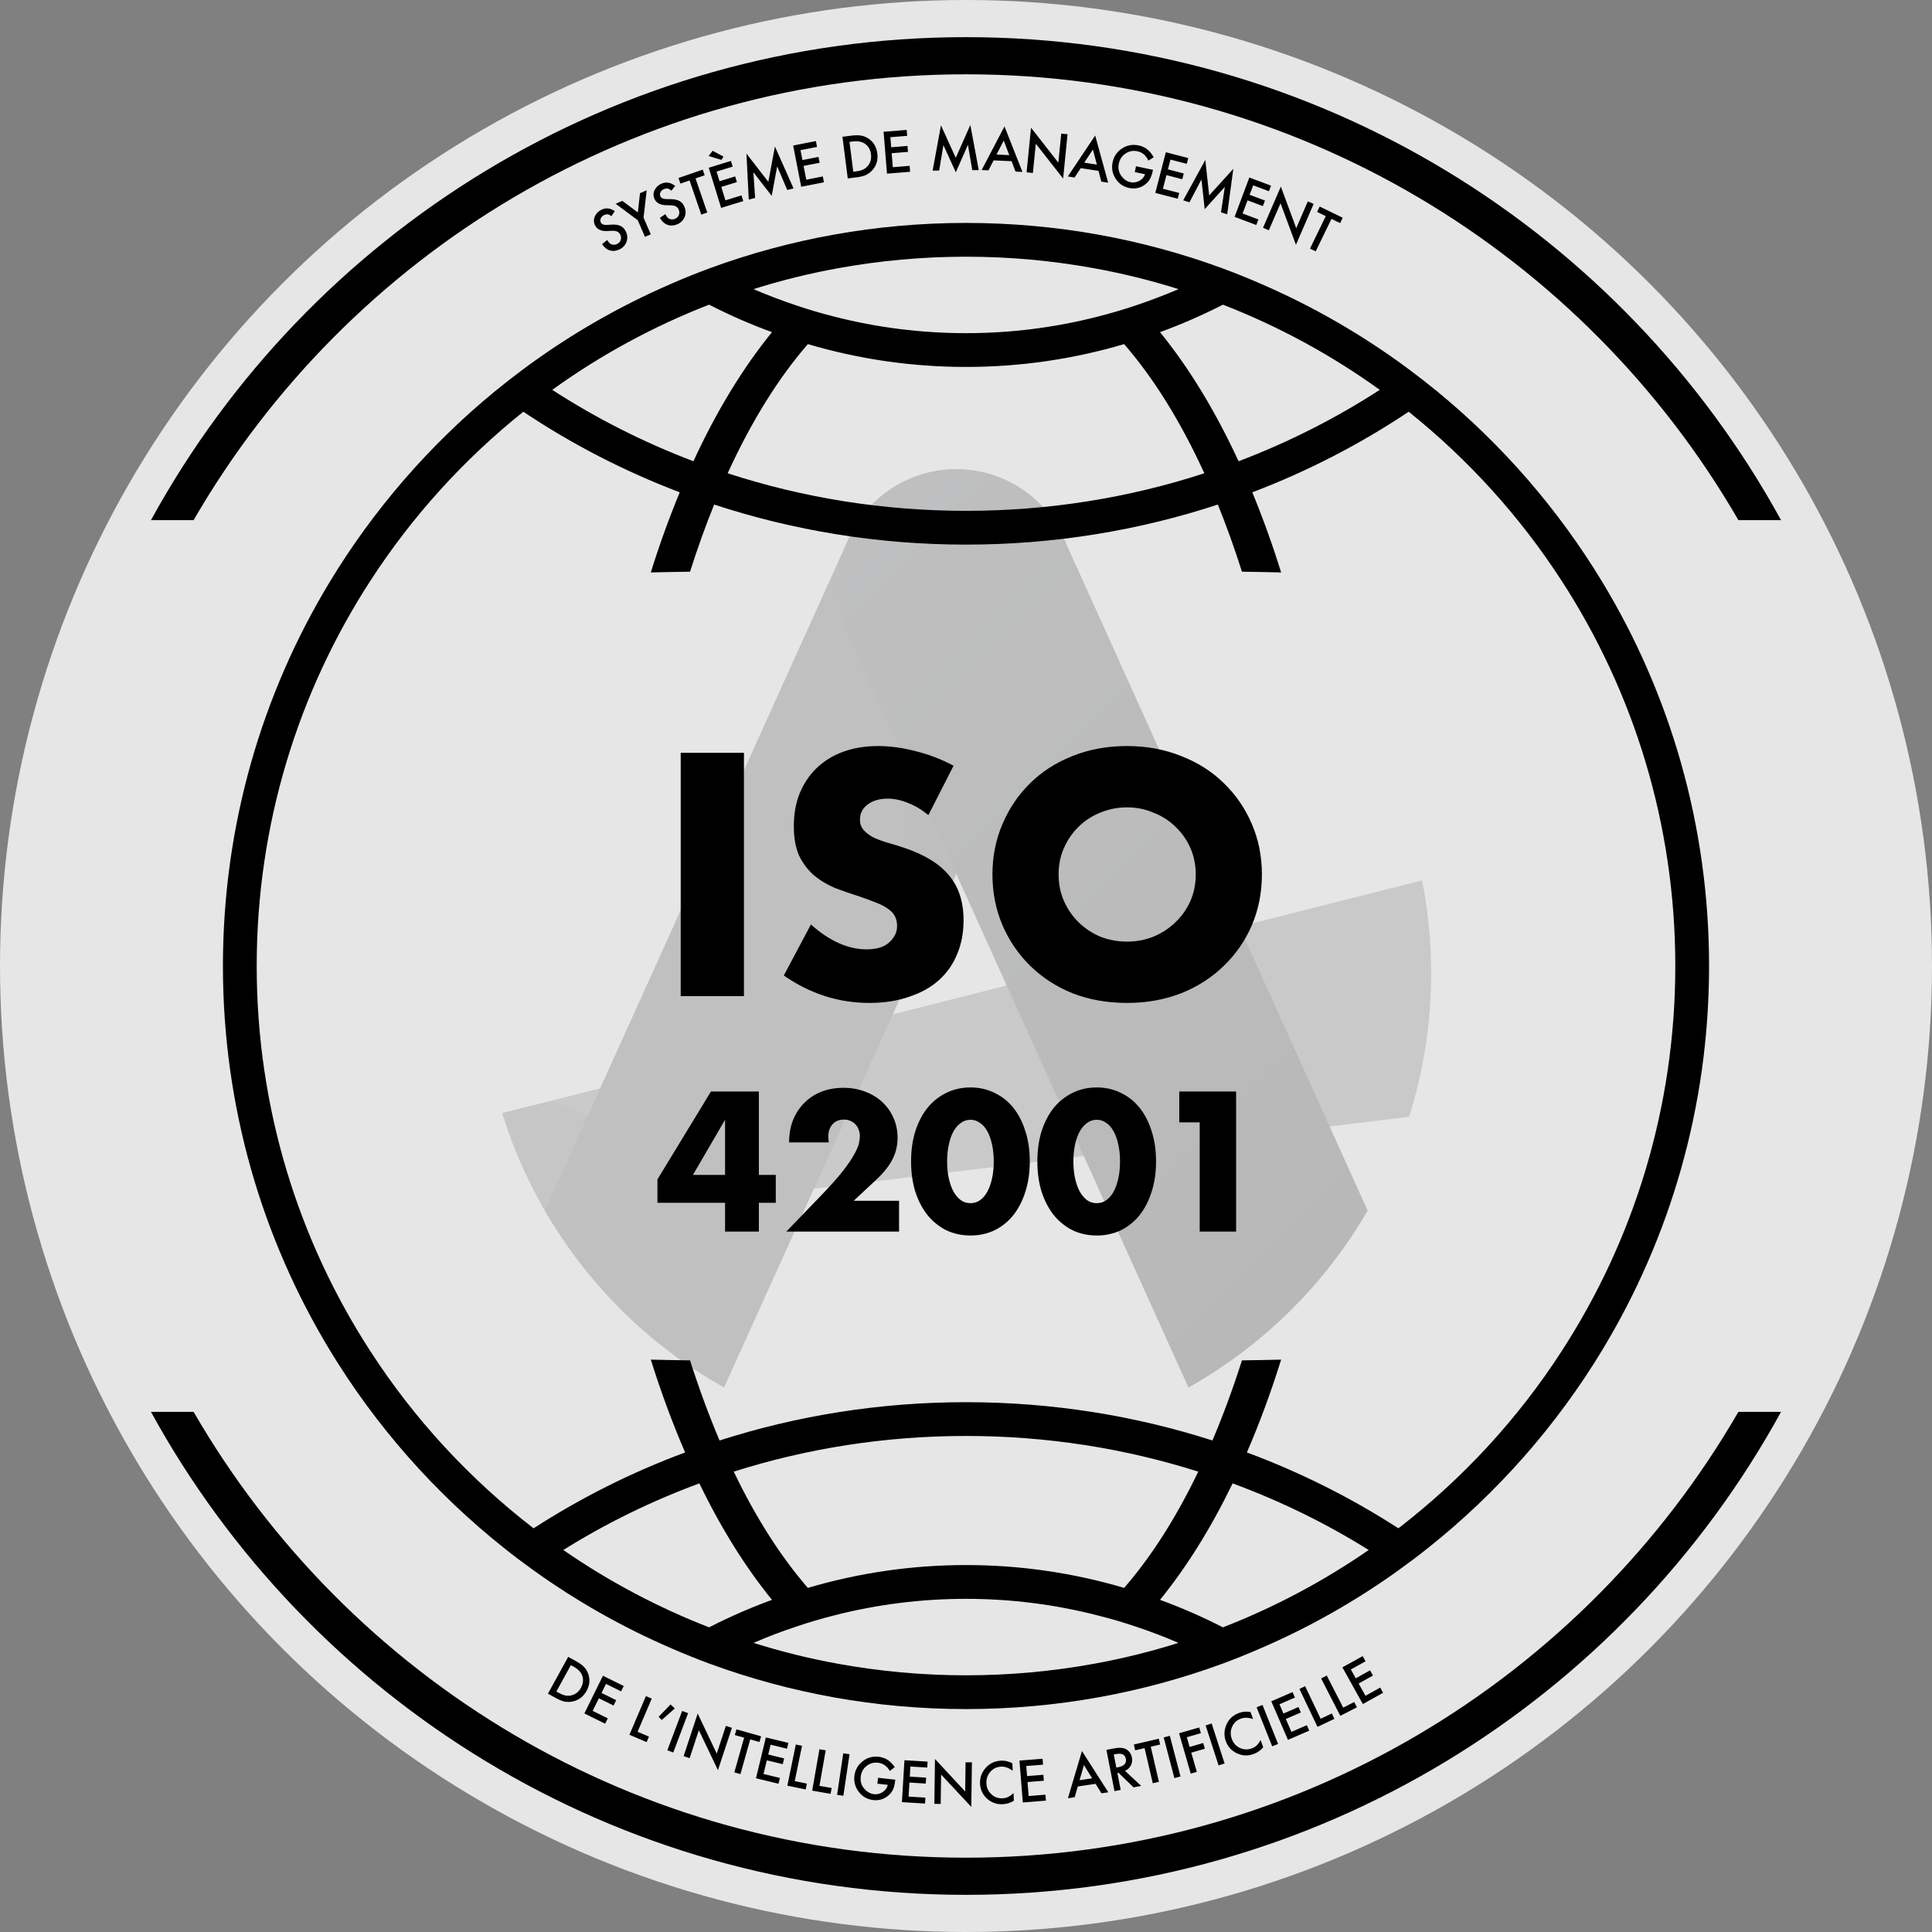
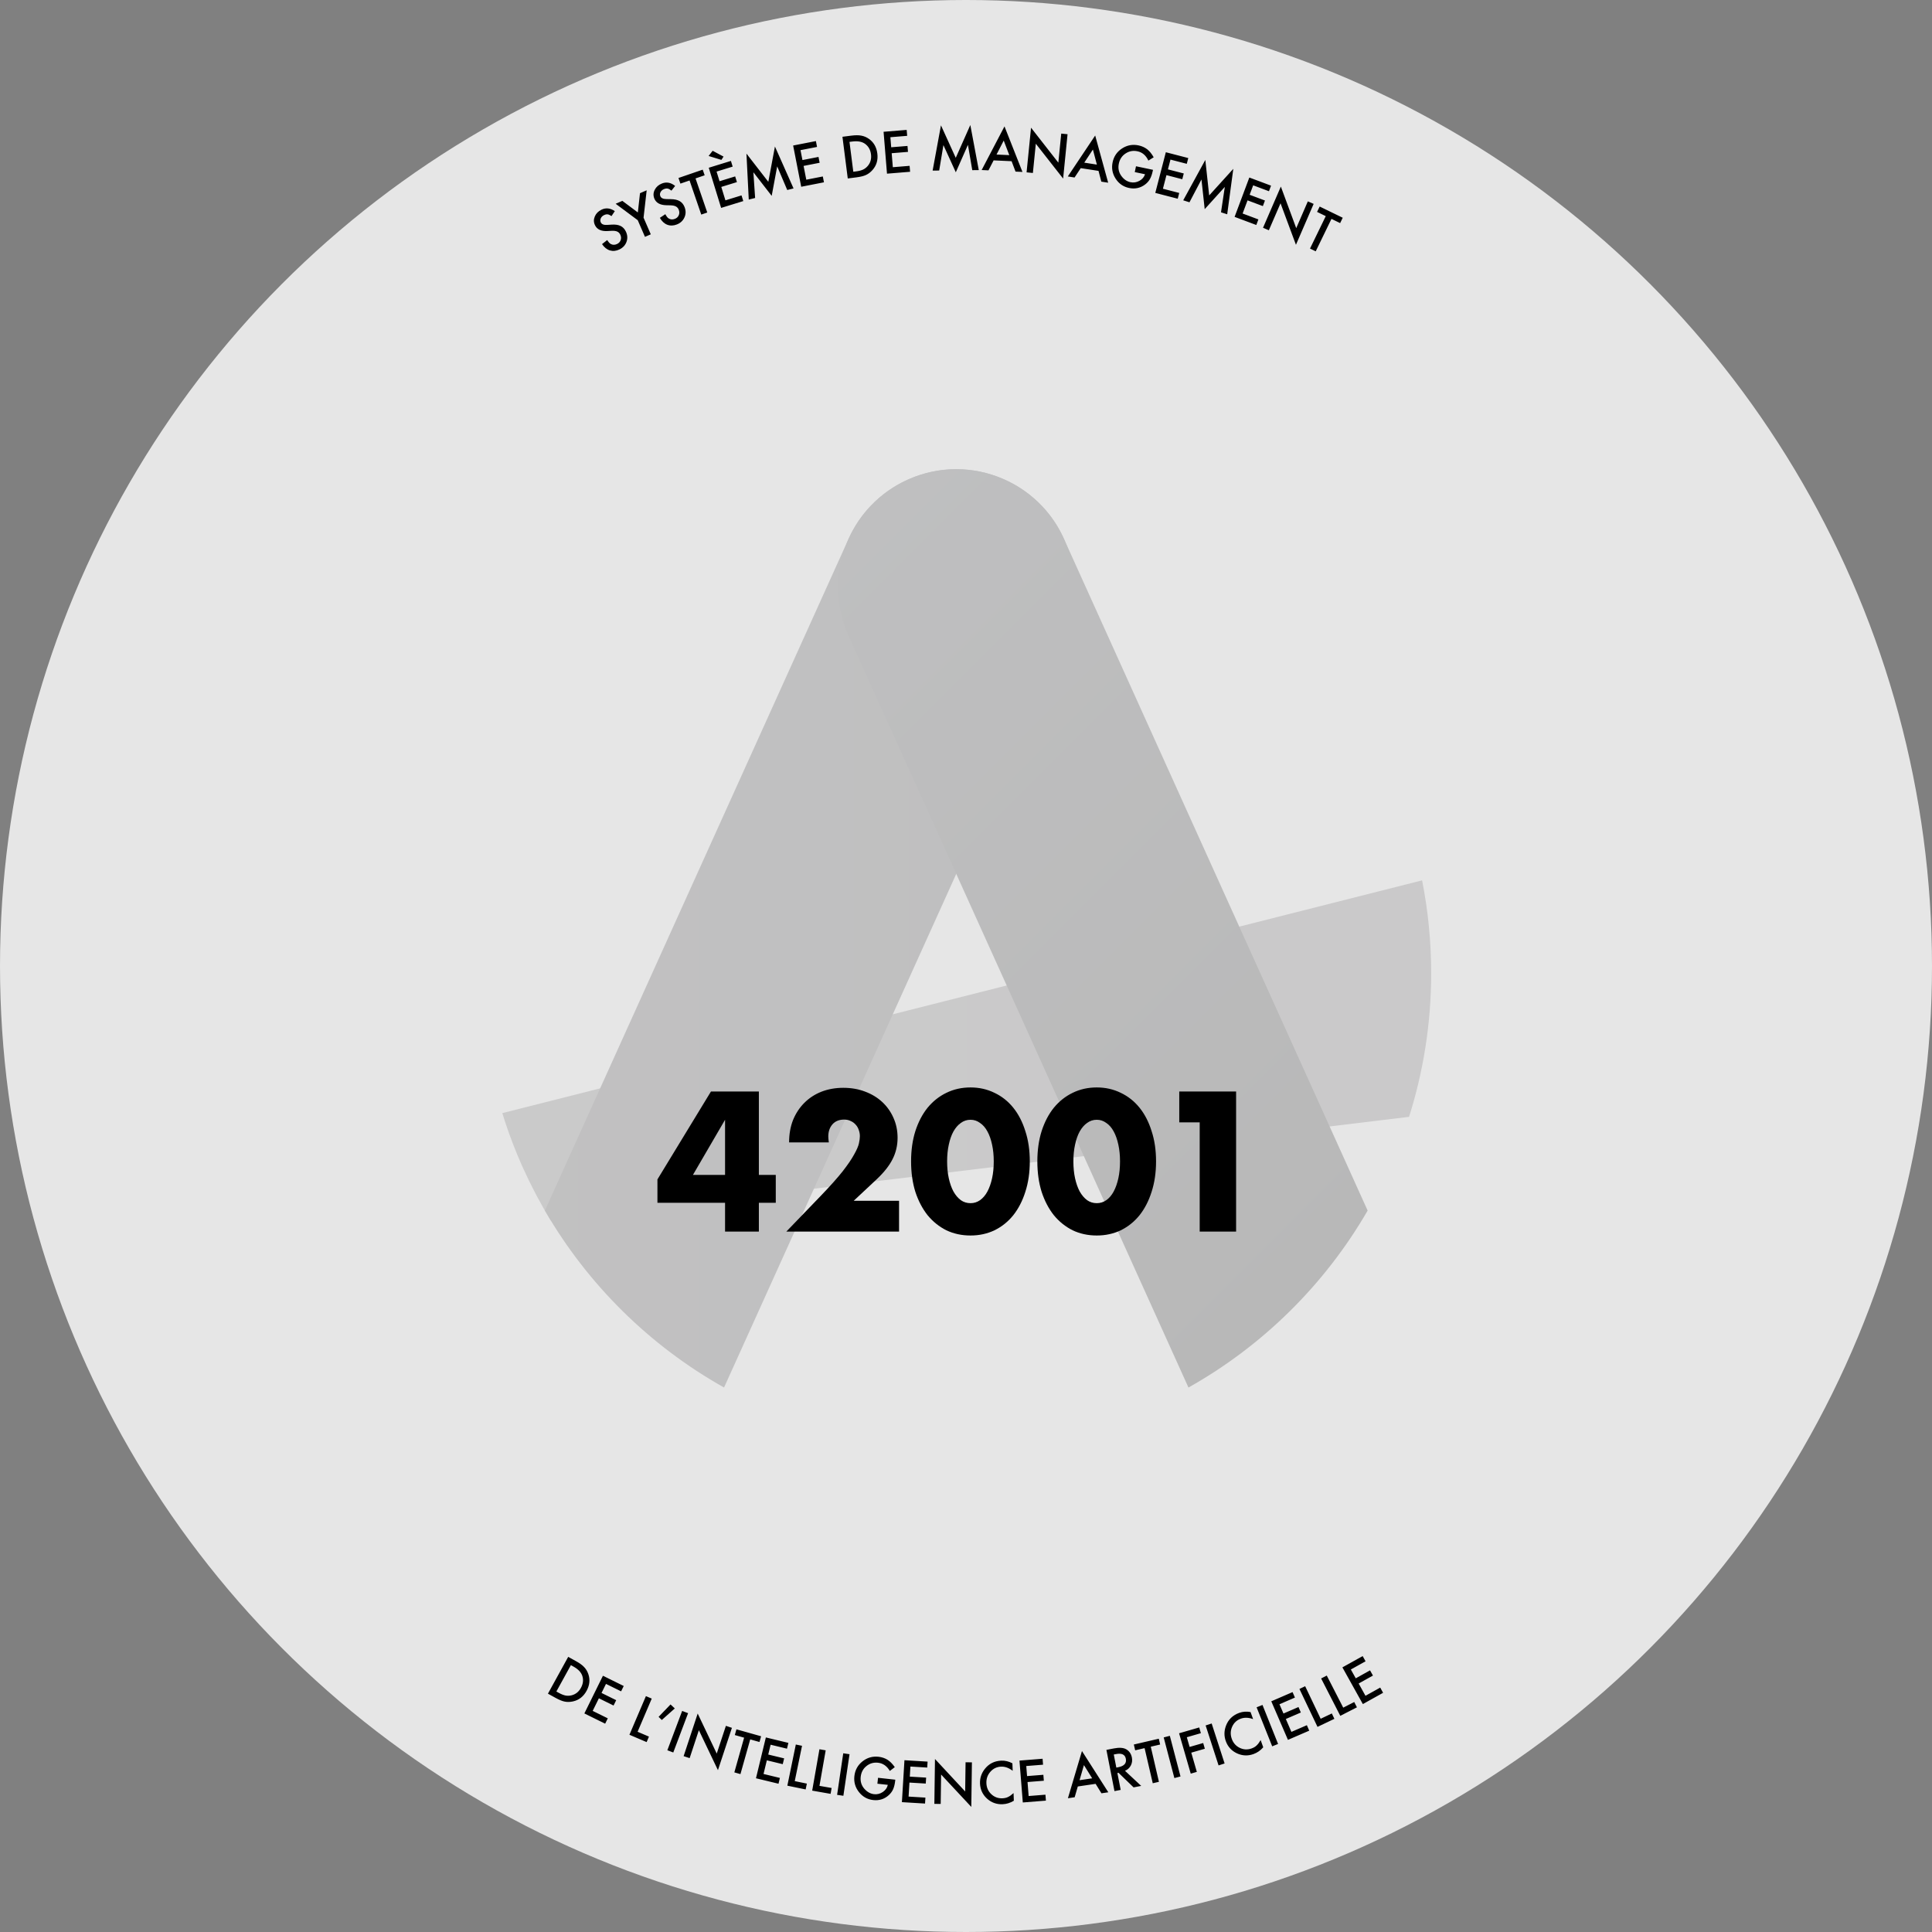
<svg xmlns="http://www.w3.org/2000/svg" width="350" height="350" viewBox="0 0 350 350" fill="none">
  <rect x="0" y="0" width="350" height="350" fill="#808080" stroke="none" />
  <circle opacity="0.8" cx="175" cy="175" r="175" fill="white" />
  <g opacity="0.2">
    <path d="M259.27 176.301C259.27 185.374 257.866 194.117 255.263 202.326L99.78 221.105C96.089 215.07 93.123 208.545 91 201.651L257.625 159.486C258.704 164.924 259.27 170.548 259.27 176.301Z" fill="url(#paint0_linear_447_3075)" />
-     <path d="M124.792 247.404C108.876 236.54 96.796 220.471 91 201.649C93.144 201.101 95.713 200.464 98.771 199.727C101.313 199.727 103.714 200.488 105.662 201.744C107.611 203.002 109.106 204.757 109.837 206.745L124.792 247.404Z" fill="url(#paint1_linear_447_3075)" />
    <path d="M192.724 115.208L131.168 251.362C117.682 243.789 106.446 232.687 98.71 219.306L153.743 97.582C154.758 95.339 156.111 93.354 157.717 91.663C161.768 87.398 167.413 85 173.247 85C176.195 85 179.189 85.611 182.05 86.906C184.65 88.082 186.9 89.713 188.75 91.661C194.559 97.78 196.417 107.044 192.724 115.208Z" fill="url(#paint2_linear_447_3075)" />
    <path d="M247.761 219.309C240.024 232.689 228.786 243.791 215.301 251.365L153.744 115.208C150.053 107.044 151.911 97.784 157.721 91.663C159.571 89.713 161.82 88.082 164.421 86.906C167.281 85.611 170.275 85 173.224 85C179.057 85 184.703 87.398 188.751 91.663C190.36 93.354 191.712 95.339 192.728 97.582L247.761 219.309Z" fill="url(#paint3_linear_447_3075)" />
  </g>
-   <path d="M134.774 136.381V180.461H123.316V136.381H134.774ZM168.186 147.664C166.939 146.651 165.692 145.91 164.444 145.442C163.197 144.936 161.989 144.682 160.82 144.682C159.339 144.682 158.131 145.033 157.195 145.735C156.26 146.436 155.792 147.352 155.792 148.482C155.792 149.262 156.026 149.905 156.494 150.412C156.961 150.918 157.566 151.367 158.306 151.756C159.086 152.107 159.943 152.419 160.878 152.692C161.853 152.965 162.808 153.257 163.743 153.569C167.484 154.816 170.213 156.492 171.928 158.596C173.681 160.662 174.558 163.371 174.558 166.722C174.558 168.983 174.169 171.029 173.389 172.861C172.649 174.693 171.538 176.271 170.057 177.596C168.615 178.882 166.822 179.876 164.678 180.578C162.574 181.318 160.177 181.689 157.488 181.689C151.914 181.689 146.75 180.032 141.995 176.719L146.906 167.482C148.621 169.002 150.316 170.133 151.992 170.873C153.668 171.614 155.324 171.984 156.961 171.984C158.832 171.984 160.216 171.555 161.112 170.698C162.048 169.84 162.515 168.866 162.515 167.775C162.515 167.112 162.398 166.547 162.164 166.079C161.931 165.573 161.541 165.125 160.995 164.735C160.45 164.306 159.729 163.916 158.832 163.566C157.975 163.215 156.922 162.825 155.675 162.396C154.194 161.929 152.733 161.422 151.291 160.876C149.888 160.292 148.621 159.532 147.491 158.596C146.399 157.661 145.503 156.492 144.801 155.089C144.139 153.647 143.808 151.834 143.808 149.652C143.808 147.469 144.158 145.501 144.86 143.747C145.6 141.954 146.614 140.434 147.9 139.187C149.225 137.901 150.823 136.907 152.694 136.206C154.603 135.504 156.728 135.153 159.066 135.153C161.249 135.153 163.529 135.465 165.906 136.089C168.283 136.673 170.563 137.55 172.746 138.719L168.186 147.664ZM191.774 158.421C191.774 160.175 192.106 161.792 192.768 163.273C193.431 164.754 194.327 166.04 195.457 167.132C196.588 168.223 197.893 169.08 199.374 169.704C200.894 170.289 202.492 170.581 204.168 170.581C205.844 170.581 207.423 170.289 208.904 169.704C210.424 169.08 211.749 168.223 212.879 167.132C214.048 166.04 214.964 164.754 215.627 163.273C216.289 161.792 216.62 160.175 216.62 158.421C216.62 156.667 216.289 155.05 215.627 153.569C214.964 152.088 214.048 150.801 212.879 149.71C211.749 148.619 210.424 147.781 208.904 147.196C207.423 146.573 205.844 146.261 204.168 146.261C202.492 146.261 200.894 146.573 199.374 147.196C197.893 147.781 196.588 148.619 195.457 149.71C194.327 150.801 193.431 152.088 192.768 153.569C192.106 155.05 191.774 156.667 191.774 158.421ZM179.79 158.421C179.79 155.147 180.394 152.107 181.602 149.301C182.81 146.456 184.486 143.981 186.63 141.876C188.773 139.772 191.326 138.135 194.288 136.966C197.289 135.757 200.583 135.153 204.168 135.153C207.715 135.153 210.989 135.757 213.99 136.966C216.991 138.135 219.563 139.772 221.707 141.876C223.889 143.981 225.585 146.456 226.793 149.301C228.001 152.107 228.605 155.147 228.605 158.421C228.605 161.695 228.001 164.754 226.793 167.599C225.585 170.406 223.889 172.861 221.707 174.966C219.563 177.07 216.991 178.727 213.99 179.935C210.989 181.104 207.715 181.689 204.168 181.689C200.583 181.689 197.289 181.104 194.288 179.935C191.326 178.727 188.773 177.07 186.63 174.966C184.486 172.861 182.81 170.406 181.602 167.599C180.394 164.754 179.79 161.695 179.79 158.421Z" fill="black" />
  <path d="M131.351 212.851V202.856L125.529 212.851H131.351ZM137.476 212.851H140.539V217.899H137.476V223.115H131.351V217.899H119.101V213.659L128.794 197.74H137.476V212.851ZM162.874 223.115H142.447L148.74 216.586C150.4 214.859 151.701 213.4 152.644 212.211C153.586 211 154.282 209.979 154.73 209.149C155.201 208.319 155.493 207.646 155.605 207.13C155.717 206.614 155.774 206.176 155.774 205.817C155.774 205.436 155.706 205.066 155.572 204.707C155.459 204.348 155.28 204.034 155.033 203.764C154.786 203.473 154.483 203.248 154.124 203.091C153.788 202.912 153.384 202.822 152.913 202.822C152.015 202.822 151.309 203.114 150.793 203.697C150.299 204.28 150.052 205.009 150.052 205.884C150.052 206.131 150.086 206.49 150.153 206.961H142.951C142.951 205.481 143.187 204.134 143.658 202.923C144.152 201.711 144.836 200.668 145.711 199.793C146.586 198.918 147.618 198.245 148.807 197.774C150.019 197.303 151.342 197.067 152.778 197.067C154.192 197.067 155.493 197.292 156.682 197.74C157.894 198.189 158.937 198.817 159.812 199.625C160.687 200.433 161.371 201.397 161.865 202.519C162.358 203.618 162.605 204.819 162.605 206.12C162.605 207.511 162.302 208.801 161.697 209.99C161.113 211.157 160.171 212.357 158.87 213.591L154.663 217.529H162.874V223.115ZM171.58 210.394C171.58 211.516 171.681 212.537 171.883 213.457C172.085 214.376 172.366 215.173 172.725 215.846C173.106 216.519 173.555 217.046 174.071 217.428C174.587 217.787 175.17 217.966 175.821 217.966C176.449 217.966 177.021 217.787 177.537 217.428C178.075 217.046 178.524 216.519 178.883 215.846C179.242 215.173 179.523 214.376 179.725 213.457C179.926 212.537 180.027 211.516 180.027 210.394C180.027 209.295 179.926 208.285 179.725 207.365C179.523 206.423 179.242 205.626 178.883 204.976C178.524 204.303 178.075 203.787 177.537 203.428C177.021 203.046 176.449 202.856 175.821 202.856C175.17 202.856 174.587 203.046 174.071 203.428C173.555 203.787 173.106 204.303 172.725 204.976C172.366 205.626 172.085 206.423 171.883 207.365C171.681 208.285 171.58 209.295 171.58 210.394ZM165.051 210.394C165.051 208.375 165.309 206.546 165.825 204.909C166.364 203.248 167.104 201.835 168.047 200.668C169.011 199.501 170.144 198.604 171.446 197.976C172.769 197.325 174.228 197 175.821 197C177.391 197 178.838 197.325 180.162 197.976C181.486 198.604 182.619 199.501 183.561 200.668C184.503 201.835 185.233 203.248 185.749 204.909C186.287 206.546 186.556 208.375 186.556 210.394C186.556 212.413 186.287 214.253 185.749 215.913C185.233 217.551 184.503 218.965 183.561 220.154C182.619 221.32 181.486 222.229 180.162 222.88C178.838 223.508 177.391 223.822 175.821 223.822C174.228 223.822 172.769 223.508 171.446 222.88C170.144 222.229 169.011 221.32 168.047 220.154C167.104 218.965 166.364 217.551 165.825 215.913C165.309 214.253 165.051 212.413 165.051 210.394ZM194.454 210.394C194.454 211.516 194.555 212.537 194.757 213.457C194.959 214.376 195.24 215.173 195.599 215.846C195.98 216.519 196.429 217.046 196.945 217.428C197.461 217.787 198.044 217.966 198.695 217.966C199.323 217.966 199.895 217.787 200.411 217.428C200.95 217.046 201.398 216.519 201.757 215.846C202.116 215.173 202.397 214.376 202.599 213.457C202.801 212.537 202.902 211.516 202.902 210.394C202.902 209.295 202.801 208.285 202.599 207.365C202.397 206.423 202.116 205.626 201.757 204.976C201.398 204.303 200.95 203.787 200.411 203.428C199.895 203.046 199.323 202.856 198.695 202.856C198.044 202.856 197.461 203.046 196.945 203.428C196.429 203.787 195.98 204.303 195.599 204.976C195.24 205.626 194.959 206.423 194.757 207.365C194.555 208.285 194.454 209.295 194.454 210.394ZM187.926 210.394C187.926 208.375 188.184 206.546 188.7 204.909C189.238 203.248 189.978 201.835 190.921 200.668C191.885 199.501 193.019 198.604 194.32 197.976C195.644 197.325 197.102 197 198.695 197C200.265 197 201.712 197.325 203.036 197.976C204.36 198.604 205.493 199.501 206.435 200.668C207.377 201.835 208.107 203.248 208.623 204.909C209.161 206.546 209.43 208.375 209.43 210.394C209.43 212.413 209.161 214.253 208.623 215.913C208.107 217.551 207.377 218.965 206.435 220.154C205.493 221.32 204.36 222.229 203.036 222.88C201.712 223.508 200.265 223.822 198.695 223.822C197.102 223.822 195.644 223.508 194.32 222.88C193.019 222.229 191.885 221.32 190.921 220.154C189.978 218.965 189.238 217.551 188.7 215.913C188.184 214.253 187.926 212.413 187.926 210.394ZM217.336 203.327H213.634V197.74H223.932V223.115H217.336V203.327Z" fill="black" />
-   <path d="M290.316 105.502C282.362 92.346 272.229 80.659 260.408 70.942C258.743 69.584 257.042 68.25 255.316 66.965C247.019 60.785 237.988 55.547 228.381 51.399C226.069 50.383 223.731 49.453 221.357 48.572C206.904 43.273 191.289 40.385 175 40.385C158.712 40.385 143.096 43.273 128.643 48.572C126.269 49.453 123.932 50.383 121.619 51.399C112.012 55.547 102.981 60.785 94.684 66.965C92.959 68.25 91.257 69.584 89.593 70.942C77.772 80.659 67.639 92.346 59.685 105.502C47.433 125.78 40.385 149.57 40.385 175C40.385 200.43 47.433 224.22 59.696 244.51C68.03 258.302 78.775 270.479 91.343 280.465C93.044 281.823 94.781 283.133 96.556 284.405C104.327 289.997 112.722 294.77 121.618 298.601C123.932 299.616 126.257 300.546 128.631 301.428H128.643C143.096 306.726 158.711 309.615 174.999 309.615C191.288 309.615 206.903 306.727 221.356 301.428H221.368C223.742 300.546 226.068 299.616 228.381 298.601C237.277 294.77 245.673 289.997 253.443 284.405C255.217 283.132 256.955 281.823 258.656 280.465C271.225 270.479 281.969 258.302 290.303 244.51C302.565 224.22 309.614 200.442 309.614 175C309.614 149.558 302.565 125.78 290.315 105.502H290.316ZM221.54 55.193C231.71 59.145 241.243 64.346 249.957 70.624C242.002 75.776 233.436 80.121 224.38 83.559C220.207 74.528 215.422 66.647 210.148 60.173C214.039 58.753 217.845 57.089 221.541 55.192L221.54 55.193ZM218.175 85.738C204.628 90.155 190.101 92.542 175 92.542C159.899 92.542 145.373 90.156 131.825 85.738C136.059 76.462 140.967 68.544 146.351 62.339C155.517 65.044 165.112 66.475 175 66.475C184.888 66.475 194.482 65.044 203.648 62.339C209.033 68.544 213.94 76.462 218.175 85.738ZM151.797 48.596C159.324 47.225 167.082 46.504 175 46.504C182.918 46.504 190.677 47.225 198.203 48.596C203.416 49.539 208.532 50.811 213.5 52.378C210.979 53.455 208.421 54.434 205.827 55.303C203.514 56.086 201.189 56.772 198.815 57.371C191.142 59.329 183.175 60.357 175 60.357C166.825 60.357 158.858 59.329 151.185 57.371C148.811 56.772 146.474 56.086 144.173 55.303C141.579 54.434 139.008 53.455 136.499 52.378C141.467 50.811 146.583 49.539 151.797 48.596H151.797ZM128.46 55.193C132.155 57.089 135.961 58.754 139.853 60.173C134.579 66.647 129.781 74.528 125.621 83.56C116.565 80.121 107.998 75.776 100.044 70.625C108.757 64.347 118.29 59.145 128.46 55.193ZM128.46 294.808C119.073 291.161 110.213 286.437 102.05 280.796C109.747 275.987 118.008 271.935 126.697 268.729C130.601 276.806 135.031 283.905 139.852 289.828C135.96 291.247 132.155 292.911 128.459 294.809L128.46 294.808ZM132.927 266.6C146.156 262.403 160.303 260.138 175 260.138C189.697 260.138 203.844 262.403 217.074 266.6C213.108 274.873 208.581 281.983 203.649 287.661C194.483 284.956 184.888 283.524 175.001 283.524C165.113 283.524 155.518 284.956 146.352 287.661C141.42 281.982 136.892 274.873 132.927 266.6H132.927ZM198.203 301.404C190.677 302.774 182.918 303.497 175 303.497C167.082 303.497 159.324 302.774 151.797 301.404C146.584 300.462 141.48 299.189 136.512 297.623C139.02 296.534 141.579 295.554 144.173 294.698C146.473 293.915 148.811 293.229 151.173 292.63C158.846 290.672 166.812 289.644 174.999 289.644C183.187 289.644 191.153 290.672 198.826 292.642C201.188 293.229 203.526 293.915 205.826 294.698C208.42 295.555 210.978 296.534 213.487 297.623C208.519 299.189 203.415 300.462 198.202 301.404H198.203ZM221.54 294.808C217.844 292.911 214.039 291.247 210.147 289.827C214.969 283.904 219.386 276.806 223.302 268.729C231.991 271.935 240.252 275.986 247.949 280.795C239.786 286.437 230.926 291.16 221.539 294.807L221.54 294.808ZM282.888 244.804C274.934 257.103 264.911 267.946 253.334 276.867C244.805 271.36 235.614 266.734 225.885 263.124C228.161 257.862 230.242 252.244 232.089 246.309C229.727 246.371 227.366 246.407 224.991 246.444C223.363 251.559 221.576 256.405 219.643 260.958C205.619 256.455 190.603 254.019 175 254.019C159.397 254.019 144.381 256.455 130.357 260.958C128.423 256.405 126.637 251.559 125.009 246.444C122.635 246.407 120.261 246.371 117.898 246.309C119.759 252.244 121.839 257.862 124.116 263.124C114.387 266.734 105.196 271.36 96.666 276.867C85.089 267.945 75.066 257.103 67.112 244.804C54.066 224.71 46.504 200.736 46.504 175C46.504 149.264 54.066 125.302 67.1 105.208C74.638 93.57 84.012 83.23 94.806 74.589C103.569 80.451 113.065 85.358 123.137 89.189C121.24 93.778 119.478 98.624 117.899 103.703C120.261 103.642 122.635 103.605 125.009 103.569C126.356 99.322 127.812 95.272 129.378 91.404C143.684 96.103 159.031 98.661 175.001 98.661C190.971 98.661 206.317 96.103 220.623 91.404C222.189 95.271 223.645 99.322 224.992 103.569C227.366 103.606 229.728 103.642 232.09 103.703C230.511 98.624 228.761 93.778 226.864 89.189C236.936 85.358 246.432 80.451 255.195 74.589C265.988 83.229 275.363 93.57 282.901 105.208C295.934 125.302 303.497 149.264 303.497 175C303.497 200.736 295.934 224.71 282.889 244.804H282.888Z" fill="black" />
  <path d="M111.379 38.246L110.78 39.148C110.491 38.952 110.256 38.846 110.074 38.832C109.88 38.809 109.667 38.854 109.433 38.966C109.146 39.105 108.947 39.301 108.836 39.556C108.724 39.807 108.726 40.054 108.843 40.297C109.004 40.631 109.383 40.78 109.979 40.745L110.798 40.694C111.463 40.651 112.002 40.73 112.417 40.931C112.83 41.129 113.15 41.464 113.377 41.935C113.682 42.565 113.723 43.187 113.501 43.802C113.278 44.42 112.852 44.881 112.225 45.184C111.63 45.471 111.054 45.532 110.496 45.367C109.944 45.199 109.467 44.818 109.063 44.224L110 43.488C110.241 43.867 110.459 44.106 110.651 44.203C111.007 44.396 111.389 44.394 111.798 44.197C112.12 44.041 112.336 43.804 112.445 43.485C112.554 43.166 112.528 42.841 112.368 42.509C112.304 42.376 112.226 42.264 112.135 42.173C112.045 42.078 111.938 42.003 111.814 41.95C111.691 41.892 111.549 41.854 111.386 41.834C111.221 41.811 111.036 41.804 110.828 41.813L110.034 41.857C108.904 41.913 108.155 41.559 107.787 40.795C107.538 40.28 107.527 39.755 107.754 39.218C107.979 38.679 108.384 38.268 108.97 37.985C109.761 37.604 110.563 37.691 111.379 38.246ZM115.533 39.891L111.532 36.915L112.744 36.389L115.552 38.485L115.941 35L117.152 34.474L116.587 39.433L117.897 42.449L116.843 42.907L115.533 39.891ZM122.307 33.682L121.64 34.535C121.368 34.317 121.141 34.194 120.961 34.166C120.769 34.128 120.553 34.156 120.311 34.25C120.014 34.366 119.801 34.547 119.67 34.792C119.539 35.034 119.523 35.28 119.621 35.531C119.756 35.877 120.122 36.055 120.719 36.065L121.539 36.078C122.205 36.086 122.737 36.206 123.135 36.438C123.532 36.668 123.826 37.026 124.016 37.513C124.271 38.165 124.264 38.788 123.996 39.384C123.726 39.983 123.266 40.41 122.617 40.664C122.002 40.904 121.423 40.921 120.879 40.713C120.342 40.504 119.895 40.087 119.539 39.464L120.529 38.802C120.741 39.199 120.939 39.453 121.123 39.565C121.464 39.785 121.845 39.812 122.267 39.647C122.601 39.516 122.834 39.296 122.967 38.987C123.1 38.677 123.1 38.351 122.966 38.008C122.912 37.87 122.843 37.753 122.759 37.655C122.677 37.553 122.576 37.471 122.456 37.408C122.338 37.341 122.199 37.292 122.038 37.259C121.876 37.224 121.691 37.203 121.483 37.195L120.688 37.178C119.557 37.147 118.838 36.737 118.529 35.947C118.321 35.415 118.35 34.89 118.617 34.373C118.883 33.852 119.319 33.474 119.925 33.237C120.743 32.917 121.536 33.066 122.307 33.682ZM126.004 32.322L128.128 38.499L127.041 38.873L124.918 32.695L123.263 33.264L122.912 32.243L127.304 30.734L127.655 31.755L126.004 32.322ZM132.73 30.185L129.813 31.083L130.352 32.831L133.183 31.959L133.501 32.991L130.669 33.863L131.418 36.294L134.334 35.396L134.652 36.428L130.638 37.664L128.398 30.39L132.412 29.153L132.73 30.185ZM128.371 28.257L129.102 27.315L131.077 28.368L130.689 28.967L128.371 28.257ZM135.645 36.153L135.225 27.825L139.188 32.936L140.387 26.542L143.759 34.136L142.615 34.42L140.794 30.139L139.8 35.481L136.482 31.206L136.798 35.867L135.645 36.153ZM148.015 26.617L145.02 27.202L145.371 28.997L148.278 28.429L148.486 29.488L145.578 30.057L146.066 32.553L149.061 31.968L149.268 33.027L145.146 33.833L143.685 26.363L147.807 25.557L148.015 26.617ZM153.58 32.329L152.617 24.778L154.202 24.576C154.961 24.48 155.571 24.478 156.03 24.572C156.521 24.658 156.982 24.853 157.411 25.156C158.281 25.767 158.79 26.652 158.937 27.809C159.085 28.97 158.799 29.96 158.079 30.781C157.717 31.192 157.322 31.496 156.893 31.693C156.494 31.886 155.911 32.032 155.145 32.129L153.58 32.329ZM154.583 31.113L155.096 31.047C155.608 30.982 156.027 30.874 156.352 30.723C156.677 30.566 156.96 30.346 157.202 30.063C157.698 29.48 157.893 28.777 157.788 27.956C157.683 27.128 157.32 26.491 156.7 26.047C156.143 25.651 155.378 25.515 154.407 25.639L153.893 25.704L154.583 31.113ZM164.342 24.609L161.3 24.857L161.449 26.68L164.402 26.439L164.49 27.515L161.537 27.756L161.744 30.291L164.785 30.043L164.873 31.119L160.687 31.461L160.068 23.874L164.254 23.533L164.342 24.609ZM168.954 30.907L170.464 22.706L173.144 28.592L175.783 22.646L177.315 30.813L176.137 30.826L175.35 26.24L173.153 31.21L170.909 26.285L170.142 30.894L168.954 30.907ZM183.26 29.203L180.005 29.053L179.072 30.86L177.836 30.803L181.973 22.896L185.228 31.145L183.972 31.087L183.26 29.203ZM182.842 28.103L181.834 25.466L180.532 27.996L182.842 28.103ZM185.974 31.223L186.782 23.134L191.729 29.464L192.254 24.201L193.397 24.315L192.595 32.35L187.647 26.035L187.117 31.337L185.974 31.223ZM199.007 30.957L195.787 30.459L194.666 32.156L193.444 31.966L198.403 24.548L200.756 33.099L199.514 32.906L199.007 30.957ZM198.71 29.819L197.99 27.088L196.425 29.465L198.71 29.819ZM205.796 30.12L208.874 30.765L208.822 31.011C208.705 31.57 208.535 32.052 208.313 32.455C208.101 32.827 207.806 33.155 207.427 33.438C206.573 34.072 205.611 34.277 204.543 34.053C203.501 33.834 202.687 33.271 202.102 32.363C201.517 31.451 201.336 30.466 201.558 29.408C201.784 28.327 202.354 27.49 203.268 26.895C204.182 26.298 205.181 26.113 206.265 26.34C206.848 26.462 207.366 26.695 207.821 27.038C208.254 27.378 208.648 27.863 209.002 28.495L208.04 29.094C207.6 28.152 206.94 27.589 206.062 27.405C205.274 27.24 204.556 27.373 203.908 27.805C203.262 28.227 202.855 28.84 202.687 29.645C202.513 30.474 202.667 31.22 203.15 31.882C203.602 32.497 204.153 32.873 204.802 33.009C205.356 33.125 205.892 33.043 206.411 32.762C206.93 32.478 207.271 32.079 207.432 31.566L205.574 31.176L205.796 30.12ZM214.996 29.677L212.042 28.912L211.583 30.682L214.451 31.425L214.181 32.47L211.313 31.727L210.675 34.19L213.629 34.955L213.358 36L209.292 34.947L211.201 27.579L215.267 28.632L214.996 29.677ZM214.351 36.288L218.355 28.973L219.054 35.403L223.425 30.584L222.319 38.819L221.196 38.462L221.887 33.861L218.243 37.891L217.656 32.511L215.483 36.647L214.351 36.288ZM229.883 34.644L227.025 33.574L226.384 35.286L229.159 36.326L228.78 37.337L226.005 36.298L225.113 38.68L227.971 39.75L227.592 40.761L223.659 39.288L226.328 32.16L230.262 33.633L229.883 34.644ZM228.809 41.26L232.038 33.8L234.825 41.334L236.926 36.48L237.98 36.936L234.773 44.347L231.98 36.826L229.863 41.716L228.809 41.26ZM241.208 39.655L238.354 45.531L237.321 45.029L240.175 39.154L238.6 38.389L239.072 37.418L243.249 39.447L242.778 40.418L241.208 39.655Z" fill="black" />
  <path d="M99.264 306.825L102.934 300.157L104.333 300.927C105.004 301.296 105.497 301.653 105.813 302C106.159 302.359 106.417 302.788 106.585 303.286C106.928 304.292 106.818 305.306 106.256 306.328C105.692 307.354 104.877 307.986 103.812 308.225C103.277 308.343 102.779 308.356 102.316 308.263C101.88 308.184 101.323 307.958 100.646 307.586L99.264 306.825ZM100.791 306.433L101.245 306.683C101.697 306.931 102.099 307.091 102.45 307.16C102.805 307.224 103.164 307.214 103.526 307.128C104.27 306.948 104.842 306.496 105.241 305.77C105.643 305.039 105.725 304.311 105.486 303.586C105.269 302.938 104.731 302.378 103.873 301.906L103.419 301.656L100.791 306.433ZM112.518 306.403L109.781 305.054L108.972 306.694L111.63 308.004L111.152 308.973L108.495 307.663L107.37 309.944L110.107 311.293L109.63 312.262L105.863 310.405L109.228 303.578L112.995 305.435L112.518 306.403ZM118.07 307.718L115.507 313.726L117.565 314.604L117.142 315.597L114.027 314.268L117.014 307.267L118.07 307.718ZM121.473 308.776L122.245 309.5L119.89 311.593L119.311 311.025L121.473 308.776ZM124.654 310.357L121.97 317.48L120.896 317.075L123.58 309.952L124.654 310.357ZM123.845 318.142L126.393 310.423L129.844 317.677L131.502 312.654L132.593 313.013L130.062 320.682L126.606 313.442L124.936 318.502L123.845 318.142ZM135.91 315.108L134.138 321.395L133.032 321.083L134.804 314.796L133.119 314.322L133.412 313.283L137.882 314.542L137.589 315.581L135.91 315.108ZM142.57 316.79L139.604 316.071L139.174 317.849L142.054 318.546L141.799 319.596L138.92 318.898L138.321 321.371L141.287 322.089L141.033 323.138L136.951 322.15L138.742 314.752L142.824 315.74L142.57 316.79ZM145.295 316.268L143.977 322.665L146.17 323.117L145.952 324.174L142.635 323.491L144.17 316.036L145.295 316.268ZM149.581 317.09L148.453 323.524L150.657 323.91L150.471 324.974L147.135 324.389L148.45 316.892L149.581 317.09ZM153.899 317.793L152.785 325.322L151.649 325.154L152.762 317.625L153.899 317.793ZM159.065 322.063L162.191 322.407L162.164 322.656C162.101 323.225 161.979 323.721 161.797 324.144C161.621 324.534 161.359 324.889 161.01 325.208C160.221 325.921 159.284 326.218 158.199 326.099C157.141 325.982 156.276 325.5 155.606 324.653C154.936 323.802 154.66 322.839 154.778 321.765C154.899 320.667 155.385 319.778 156.237 319.098C157.089 318.415 158.065 318.134 159.166 318.255C159.758 318.32 160.296 318.502 160.783 318.8C161.246 319.095 161.685 319.54 162.099 320.135L161.2 320.825C160.67 319.93 159.959 319.433 159.067 319.335C158.267 319.247 157.565 319.449 156.962 319.942C156.36 320.424 156.014 321.074 155.924 321.891C155.832 322.734 156.058 323.461 156.602 324.073C157.111 324.642 157.696 324.962 158.356 325.035C158.918 325.097 159.443 324.963 159.933 324.633C160.422 324.3 160.722 323.87 160.833 323.343L158.947 323.136L159.065 322.063ZM167.976 320.211L164.93 320.026L164.82 321.851L167.777 322.031L167.712 323.109L164.754 322.929L164.6 325.468L167.646 325.653L167.581 326.731L163.388 326.476L163.849 318.879L168.042 319.133L167.976 320.211ZM169.268 326.786L169.379 318.657L174.85 324.54L174.922 319.251L176.071 319.267L175.96 327.341L170.489 321.473L170.416 326.802L169.268 326.786ZM183.406 319.439L183.458 320.798C182.774 320.269 182.077 320.018 181.367 320.045C180.586 320.075 179.938 320.381 179.424 320.964C178.907 321.543 178.664 322.236 178.695 323.044C178.726 323.842 179.021 324.505 179.581 325.032C180.141 325.56 180.811 325.809 181.593 325.779C181.997 325.763 182.338 325.684 182.615 325.542C182.77 325.47 182.929 325.375 183.092 325.257C183.259 325.139 183.433 324.998 183.614 324.833L183.667 326.217C183.025 326.613 182.342 326.825 181.62 326.853C180.533 326.895 179.59 326.552 178.793 325.823C177.998 325.087 177.58 324.179 177.538 323.098C177.501 322.13 177.788 321.254 178.399 320.47C179.151 319.51 180.153 319.006 181.404 318.958C182.087 318.932 182.755 319.092 183.406 319.439ZM188.959 319.69L185.917 319.932L186.062 321.755L189.016 321.52L189.101 322.597L186.148 322.831L186.349 325.367L189.391 325.125L189.477 326.201L185.29 326.534L184.687 318.947L188.874 318.614L188.959 319.69ZM198.479 323.16L195.255 323.636L194.686 325.588L193.462 325.769L196.007 317.216L200.783 324.689L199.539 324.872L198.479 323.16ZM197.858 322.161L196.364 319.765L195.571 322.498L197.858 322.161ZM203.805 320.799L206.74 323.531L205.361 323.801L202.63 321.16L202.426 321.199L203.024 324.257L201.897 324.478L200.437 317.007L201.758 316.749C202.745 316.556 203.494 316.602 204.005 316.888C204.569 317.206 204.918 317.704 205.05 318.381C205.154 318.91 205.091 319.395 204.862 319.834C204.633 320.274 204.281 320.596 203.805 320.799ZM202.235 320.217L202.593 320.147C203.66 319.939 204.114 319.426 203.955 318.61C203.805 317.846 203.211 317.565 202.173 317.768L201.771 317.847L202.235 320.217ZM208.472 316.431L209.951 322.793L208.833 323.053L207.353 316.691L205.649 317.087L205.404 316.036L209.927 314.984L210.172 316.036L208.472 316.431ZM211.927 314.46L213.86 321.823L212.749 322.114L210.816 314.752L211.927 314.46ZM217.551 313.981L215.003 314.717L215.511 316.474L217.969 315.764L218.269 316.801L215.811 317.511L216.818 320.992L215.714 321.311L213.6 313.999L217.251 312.944L217.551 313.981ZM219.505 312.226L221.849 319.468L220.756 319.821L218.412 312.58L219.505 312.226ZM226.551 310.155L227.012 311.435C226.199 311.137 225.459 311.109 224.791 311.349C224.055 311.614 223.53 312.101 223.216 312.811C222.898 313.52 222.876 314.254 223.15 315.015C223.42 315.766 223.902 316.309 224.595 316.643C225.288 316.977 226.002 317.011 226.738 316.747C227.119 316.61 227.42 316.432 227.641 316.212C227.767 316.097 227.89 315.958 228.01 315.797C228.133 315.634 228.256 315.446 228.379 315.234L228.848 316.538C228.355 317.11 227.769 317.518 227.088 317.763C226.065 318.131 225.063 318.088 224.082 317.634C223.102 317.173 222.429 316.434 222.063 315.416C221.735 314.504 221.744 313.582 222.09 312.651C222.517 311.509 223.32 310.726 224.498 310.302C225.141 310.07 225.826 310.021 226.551 310.155ZM228.713 308.868L231.538 315.936L230.471 316.363L227.646 309.295L228.713 308.868ZM234.588 307.531L231.787 308.742L232.513 310.42L235.232 309.245L235.661 310.236L232.941 311.411L233.951 313.746L236.752 312.535L237.18 313.526L233.325 315.193L230.304 308.207L234.16 306.54L234.588 307.531ZM236.442 305.474L239.251 311.371L241.272 310.408L241.736 311.383L238.678 312.84L235.405 305.968L236.442 305.474ZM240.357 303.544L243.337 309.356L245.329 308.335L245.821 309.296L242.808 310.841L239.335 304.068L240.357 303.544ZM247.384 300.959L244.718 302.444L245.608 304.042L248.196 302.6L248.722 303.544L246.133 304.985L247.37 307.207L250.037 305.723L250.562 306.666L246.892 308.709L243.189 302.059L246.859 300.016L247.384 300.959Z" fill="black" />
-   <path d="M175 13.461C115.207 13.461 63.003 45.947 35.072 94.231H27.346C55.932 42.085 111.337 6.73 175 6.73C238.662 6.73 294.068 42.085 322.653 94.231H314.927C286.997 45.947 234.792 13.461 175 13.461Z" fill="black" />
-   <path fill-rule="evenodd" clip-rule="evenodd" d="M322.653 255.77C294.068 307.915 238.663 343.269 175 343.269C111.338 343.269 55.933 307.915 27.347 255.77H35.073C63.004 304.053 115.208 336.538 175 336.538C234.792 336.538 286.997 304.053 314.928 255.77H322.653Z" fill="black" />
  <defs>
    <linearGradient id="paint0_linear_447_3075" x1="91" y1="190.296" x2="259.27" y2="190.296" gradientUnits="userSpaceOnUse">
      <stop stop-color="#5C595C" />
      <stop offset="1" stop-color="#595659" />
    </linearGradient>
    <linearGradient id="paint1_linear_447_3075" x1="107.896" y1="199.727" x2="107.896" y2="247.404" gradientUnits="userSpaceOnUse">
      <stop stop-color="#494749" />
      <stop offset="0.999" stop-color="#494749" />
    </linearGradient>
    <linearGradient id="paint2_linear_447_3075" x1="98.71" y1="168.181" x2="194.63" y2="168.181" gradientUnits="userSpaceOnUse">
      <stop stop-color="#2E2B2E" />
      <stop offset="1" stop-color="#222328" />
    </linearGradient>
    <linearGradient id="paint3_linear_447_3075" x1="139.945" y1="109.428" x2="250.86" y2="220.343" gradientUnits="userSpaceOnUse">
      <stop stop-color="#222328" />
      <stop offset="1" />
    </linearGradient>
  </defs>
</svg>